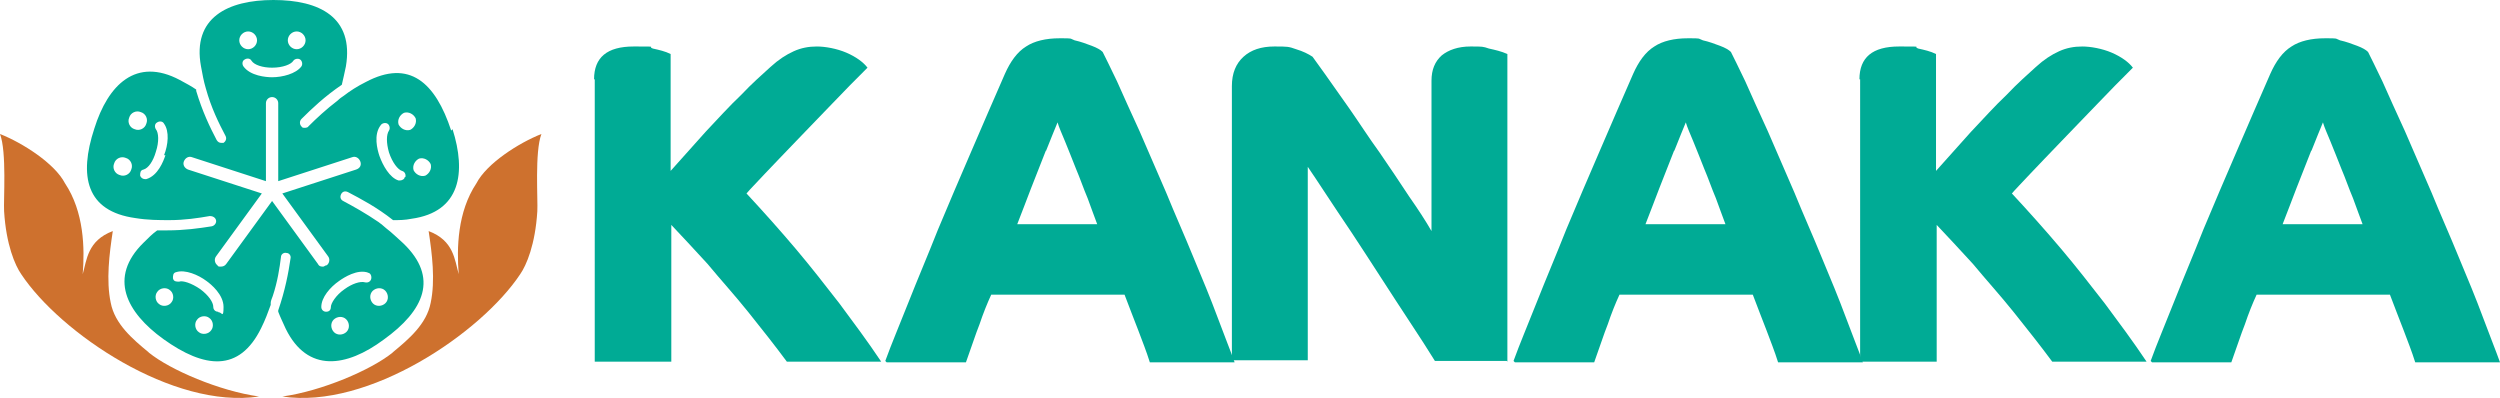
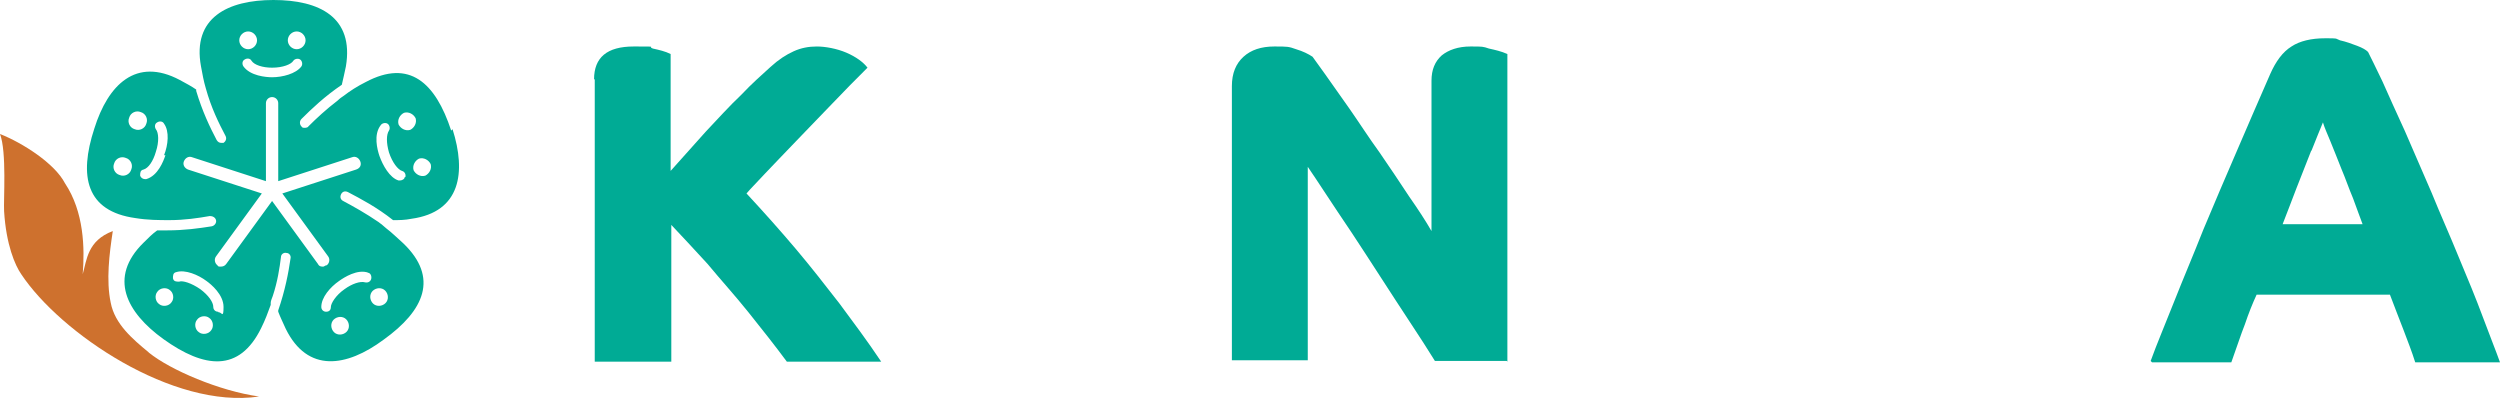
<svg xmlns="http://www.w3.org/2000/svg" id="_レイヤー_1" data-name="レイヤー_1" version="1.1" viewBox="0 0 365.7 58.2">
  <defs>
    <style>
      .st0 {
        fill: #ce712e;
      }

      .st1 {
        fill: #00ab95;
      }
    </style>
  </defs>
  <g id="_レイヤー_11" data-name="_レイヤー_1">
    <g>
      <g>
        <path class="st1" d="M66,19.1c-2.3-7-6.1-10.5-12.5-7.1-1.2.6-2.3,1.3-3.2,2h0c-.3.2-.6.4-.9.7h0c-1.7,1.3-3.1,2.6-4.3,3.8,0,.1-.3.2-.5.2s-.4,0-.5-.2c-.3-.3-.3-.8,0-1.1,1.5-1.5,3.4-3.3,5.9-5h0c.2-.9.4-1.7.6-2.7,1.2-7.2-3.9-9.7-10.6-9.7s-11.9,2.6-10.6,9.7c.2,1.1.4,2.2.7,3.2h0c.8,2.9,1.9,5.1,2.9,7,.2.4,0,.8-.3,1h-.3c-.3,0-.5-.1-.7-.4-1-1.9-2.1-4.2-3-7.2v-.2c-.7-.5-1.5-.9-2.4-1.4-6.4-3.4-10.5.7-12.5,7.1-2.3,7-1.2,12.1,6,13.1,1.8.3,3.5.3,5,.3h0c2.2,0,4.2-.3,5.9-.6.4,0,.8.2.9.6s-.2.8-.6.9c-1.9.3-4,.6-6.6.6s-.8,0-1.1,0h-.3c-.7.5-1.3,1.1-2,1.8-5.2,5.1-2.5,10.2,2.9,14.1,6,4.3,11.1,4.9,14.3-1.6.6-1.2,1-2.3,1.4-3.4v-.3c0-.3.2-.7.3-1h0c.7-2.1,1-4.1,1.2-5.7,0-.4.4-.7.8-.6.4,0,.7.4.6.8-.3,2.1-.8,4.7-1.8,7.6v.2c.3.8.7,1.6,1.1,2.5,3.2,6.5,8.9,5.6,14.3,1.6,6-4.3,8.1-9.1,2.9-14.1-.9-.8-1.7-1.6-2.5-2.2h0c-.2-.2-.5-.4-.7-.6,0,0-.3-.2-.4-.3-1.9-1.3-3.7-2.3-5.2-3.1-.4-.2-.5-.6-.3-1s.6-.5,1-.3c1.9,1,4.2,2.2,6.6,4.1h0c.9,0,1.7,0,2.7-.2,7.2-1,8-6.8,6-13.1M19.2,24.8c-.2.7-1,1.1-1.7.8-.7-.2-1.1-1-.8-1.7.2-.7,1-1.1,1.7-.8.7.2,1.1,1,.8,1.7M19.7,18.9c-.7-.2-1.1-1-.8-1.7.2-.7,1-1.1,1.7-.8.7.2,1.1,1,.8,1.7-.2.7-1,1.1-1.7.8M24.2,22.7c-.3.9-1.1,3-2.8,3.5h-.2c-.3,0-.6-.2-.7-.5,0-.4,0-.8.5-.9.7-.2,1.4-1.2,1.8-2.6.5-1.5.4-2.8,0-3.3-.2-.3-.2-.8.2-1,.3-.2.8-.2,1,.2.8,1.1.6,3.1,0,4.6M43.4,4.6c.7,0,1.3.6,1.3,1.3s-.6,1.3-1.3,1.3-1.3-.6-1.3-1.3.6-1.3,1.3-1.3M39.8,9.9c1.6,0,2.8-.5,3.1-1,.2-.3.7-.4,1-.2s.4.7.2,1c-.8,1.1-2.8,1.6-4.3,1.6h0c-.9,0-3.2-.2-4.2-1.6-.2-.3-.2-.8.2-1,.3-.2.8-.2,1,.2.4.6,1.6,1,3,1h0ZM36.3,4.6c.7,0,1.3.6,1.3,1.3s-.6,1.3-1.3,1.3-1.3-.6-1.3-1.3.6-1.3,1.3-1.3M25.1,44.2c-.4.6-1.3.7-1.8.3-.6-.4-.7-1.3-.3-1.8.4-.6,1.3-.7,1.8-.3.6.4.7,1.3.3,1.8M30.9,48.3c-.4.6-1.3.7-1.8.3-.6-.4-.7-1.3-.3-1.8.4-.6,1.3-.7,1.8-.3.6.4.7,1.3.3,1.8M31.9,45.6h0c-.4,0-.7-.3-.7-.7,0-.7-.7-1.7-1.9-2.6-1.3-.9-2.6-1.3-3.1-1.1-.4,0-.8,0-.9-.5,0-.4,0-.8.5-.9,1.3-.4,3.2.4,4.4,1.3.7.5,2.5,2,2.5,3.8s-.3.7-.7.8M50.5,48.7c-.6.4-1.4.3-1.8-.3s-.3-1.4.3-1.8c.6-.4,1.4-.3,1.8.3s.3,1.4-.3,1.8M54.7,42.4c.6-.4,1.4-.3,1.8.3s.3,1.4-.3,1.8c-.6.4-1.4.3-1.8-.3s-.3-1.4.3-1.8M53.8,39.9c.4,0,.6.5.5.9s-.5.6-.9.5c-.7-.2-1.9.2-3,1-1.3.9-2,2.1-2,2.6s-.3.7-.7.7-.7-.3-.7-.7c0-1.4,1.3-2.9,2.6-3.8.7-.5,2.7-1.8,4.3-1.2M52.1,24.8l-10.8,3.5,6.7,9.2c.3.4.2,1-.2,1.3-.2,0-.4.2-.5.2-.3,0-.6,0-.8-.4l-6.7-9.2-6.7,9.2c-.2.3-.5.4-.8.4s-.4,0-.5-.2c-.4-.3-.5-.9-.2-1.3l6.7-9.2-10.8-3.5c-.5-.2-.8-.7-.6-1.2s.7-.8,1.2-.6l10.8,3.5v-11.4c0-.5.4-.9.9-.9s.9.4.9.9v11.4l10.8-3.5c.5-.2,1,.1,1.2.6s0,1-.6,1.2M61.3,23.2c.7-.2,1.4.2,1.7.8.2.7-.2,1.4-.8,1.7-.7.2-1.4-.2-1.7-.8-.2-.7.2-1.4.8-1.7M59.2,25.9c0,.3-.4.5-.7.5s-.2,0-.2,0c-1.3-.4-2.3-2.2-2.8-3.6-.3-.9-.9-3.1.2-4.5.2-.3.7-.4,1-.2.3.2.4.7.2,1-.4.6-.4,1.8,0,3.2.5,1.5,1.3,2.5,1.9,2.7.4.1.6.5.5.9M58.3,18.2c-.2-.7.2-1.4.8-1.7.7-.2,1.4.2,1.7.8.2.7-.2,1.4-.8,1.7-.7.2-1.4-.2-1.7-.8" />
        <path class="st0" d="M21.7,51.5c-2.3-1.9-4.9-4.1-5.5-7.2-.7-3.3-.2-7.2.3-10.5-3.7,1.4-3.8,4.2-4.4,6.3.3-3.8.2-9.1-2.6-13.3-1.5-2.9-6.2-5.9-9.5-7.2,1,2.6.5,9.7.6,11.3.3,4.9,1.6,7.9,2.5,9.2,5.7,8.6,22.2,19.8,34.8,17.9-5.8-.8-13-3.9-16.1-6.4" />
-         <path class="st0" d="M57.5,51.5c2.3-1.9,4.9-4.1,5.5-7.2.7-3.3.2-7.2-.3-10.5,3.7,1.4,3.8,4.2,4.4,6.3-.3-3.8-.2-9.1,2.6-13.3,1.5-2.9,6.2-5.9,9.5-7.2-1,2.6-.5,9.7-.6,11.3-.3,4.9-1.6,7.9-2.5,9.2-5.7,8.6-22.2,19.8-34.8,17.9,5.8-.8,13-3.9,16.1-6.4" />
      </g>
      <g>
        <path class="st1" d="M86.9,11.6c0-3.2,1.9-4.8,5.8-4.8s1.9,0,2.8.3c.9.2,1.8.4,2.6.8v17.1c1.6-1.8,3.3-3.7,5.1-5.7,1.8-1.9,3.5-3.8,5.2-5.4,1.6-1.7,3.1-3,4.3-4.1s2.3-1.8,3.4-2.3c1.1-.5,2.2-.7,3.4-.7s2.9.3,4.3.9c1.4.6,2.5,1.4,3.1,2.2-1.7,1.7-3.4,3.4-5.2,5.3s-3.6,3.7-5.3,5.5-3.2,3.3-4.5,4.7-2.2,2.3-2.7,2.9c2.6,2.8,5,5.5,7.2,8.1,2.2,2.6,4.3,5.3,6.4,8,2,2.7,4.1,5.5,6.1,8.5h-13.8c-1.7-2.3-3.6-4.7-5.6-7.2-2-2.5-4.1-4.8-6-7.1-2-2.2-3.8-4.1-5.3-5.7v20h-11.2V11.6h0Z" />
-         <path class="st1" d="M129.5,52.8c.9-2.5,2.1-5.3,3.4-8.6,1.3-3.3,2.8-6.8,4.3-10.6,1.6-3.8,3.2-7.6,4.9-11.5s3.3-7.7,4.9-11.3c.8-1.8,1.8-3.2,3.1-4,1.2-.8,2.9-1.2,4.9-1.2s1.4,0,2.2.3c.9.2,1.7.5,2.5.8s1.3.6,1.6.9c.4.8,1.1,2.2,2.1,4.3.9,2,2,4.5,3.3,7.3,1.2,2.8,2.5,5.8,3.9,9,1.3,3.2,2.7,6.3,4,9.5,1.3,3.1,2.5,6,3.5,8.7s1.9,4.9,2.5,6.6h-12.4c-.5-1.6-1.1-3.1-1.7-4.7-.6-1.6-1.3-3.3-2-5.2h-19.5c-.6,1.3-1.2,2.8-1.7,4.3-.6,1.5-1.2,3.4-2,5.6h-11.6l-.2-.2ZM153,22c-.7,1.8-1.4,3.6-2.2,5.6-.7,1.9-1.4,3.6-2,5.2h11.7c-.4-1.1-.9-2.4-1.4-3.8-.6-1.4-1.1-2.9-1.7-4.3-.6-1.5-1.1-2.8-1.6-4s-.9-2.1-1.1-2.8c-.4,1-1,2.4-1.7,4.2h0Z" />
        <path class="st1" d="M220.4,52.8h-10.5c-1-1.6-2.2-3.5-3.6-5.6-1.4-2.1-2.8-4.3-4.3-6.6s-2.9-4.5-4.3-6.6c-1.4-2.1-2.7-4-3.8-5.7s-2-3-2.6-3.9v28.3h-11.1V12.6c0-1.9.6-3.3,1.7-4.3,1.1-1,2.6-1.5,4.5-1.5s2.1,0,3.2.4c1,.3,1.8.7,2.4,1.1.2.3.8,1.1,1.8,2.5s2.2,3.1,3.6,5.1c1.4,2,2.8,4.2,4.4,6.4,1.5,2.2,3,4.4,4.3,6.4,1.4,2,2.5,3.7,3.3,5.1V11.8c0-1.6.5-2.8,1.5-3.7,1-.8,2.4-1.3,4.2-1.3s1.8,0,2.7.3c.9.2,1.8.4,2.7.8v45h0Z" />
-         <path class="st1" d="M221.4,52.8c.9-2.5,2.1-5.3,3.4-8.6,1.3-3.3,2.8-6.8,4.3-10.6,1.6-3.8,3.2-7.6,4.9-11.5s3.3-7.7,4.9-11.3c.8-1.8,1.8-3.2,3.1-4,1.2-.8,2.9-1.2,4.9-1.2s1.4,0,2.2.3c.9.2,1.7.5,2.5.8s1.3.6,1.6.9c.4.8,1.1,2.2,2.1,4.3.9,2,2,4.5,3.3,7.3,1.2,2.8,2.5,5.8,3.9,9,1.3,3.2,2.7,6.3,4,9.5,1.3,3.1,2.5,6,3.5,8.7s1.9,4.9,2.5,6.6h-12.4c-.5-1.6-1.1-3.1-1.7-4.7-.6-1.6-1.3-3.3-2-5.2h-19.5c-.6,1.3-1.2,2.8-1.7,4.3-.6,1.5-1.2,3.4-2,5.6h-11.6l-.2-.2ZM244.9,22c-.7,1.8-1.4,3.6-2.2,5.6-.7,1.9-1.4,3.6-2,5.2h11.7c-.4-1.1-.9-2.4-1.4-3.8-.6-1.4-1.1-2.9-1.7-4.3-.6-1.5-1.1-2.8-1.6-4s-.9-2.1-1.1-2.8c-.4,1-1,2.4-1.7,4.2h0Z" />
-         <path class="st1" d="M272,11.6c0-3.2,1.9-4.8,5.8-4.8s1.9,0,2.8.3c.9.2,1.8.4,2.6.8v17.1c1.6-1.8,3.3-3.7,5.1-5.7,1.8-1.9,3.5-3.8,5.2-5.4,1.6-1.7,3.1-3,4.3-4.1,1.2-1.1,2.3-1.8,3.4-2.3s2.2-.7,3.4-.7,2.9.3,4.3.9c1.4.6,2.5,1.4,3.1,2.2-1.7,1.7-3.4,3.4-5.2,5.3-1.8,1.9-3.6,3.7-5.3,5.5-1.7,1.8-3.2,3.3-4.5,4.7s-2.2,2.3-2.7,2.9c2.6,2.8,5,5.5,7.2,8.1,2.2,2.6,4.3,5.3,6.4,8,2,2.7,4.1,5.5,6.1,8.5h-13.8c-1.7-2.3-3.6-4.7-5.6-7.2s-4.1-4.8-6-7.1c-2-2.2-3.8-4.1-5.3-5.7v20h-11.2V11.6h0Z" />
        <path class="st1" d="M314.6,52.8c.9-2.5,2.1-5.3,3.4-8.6,1.3-3.3,2.8-6.8,4.3-10.6,1.6-3.8,3.2-7.6,4.9-11.5,1.7-3.9,3.3-7.7,4.9-11.3.8-1.8,1.8-3.2,3.1-4,1.2-.8,2.9-1.2,4.9-1.2s1.4,0,2.2.3c.9.2,1.7.5,2.5.8s1.3.6,1.6.9c.4.8,1.1,2.2,2.1,4.3.9,2,2,4.5,3.3,7.3,1.2,2.8,2.5,5.8,3.9,9,1.3,3.2,2.7,6.3,4,9.5,1.3,3.1,2.5,6,3.5,8.7s1.9,4.9,2.5,6.6h-12.4c-.5-1.6-1.1-3.1-1.7-4.7-.6-1.6-1.3-3.3-2-5.2h-19.5c-.6,1.3-1.2,2.8-1.7,4.3-.6,1.5-1.2,3.4-2,5.6h-11.6l-.2-.2ZM338.1,22c-.7,1.8-1.4,3.6-2.2,5.6-.7,1.9-1.4,3.6-2,5.2h11.7c-.4-1.1-.9-2.4-1.4-3.8-.6-1.4-1.1-2.9-1.7-4.3-.6-1.5-1.1-2.8-1.6-4s-.9-2.1-1.1-2.8c-.4,1-1,2.4-1.7,4.2h0Z" />
      </g>
    </g>
  </g>
</svg>